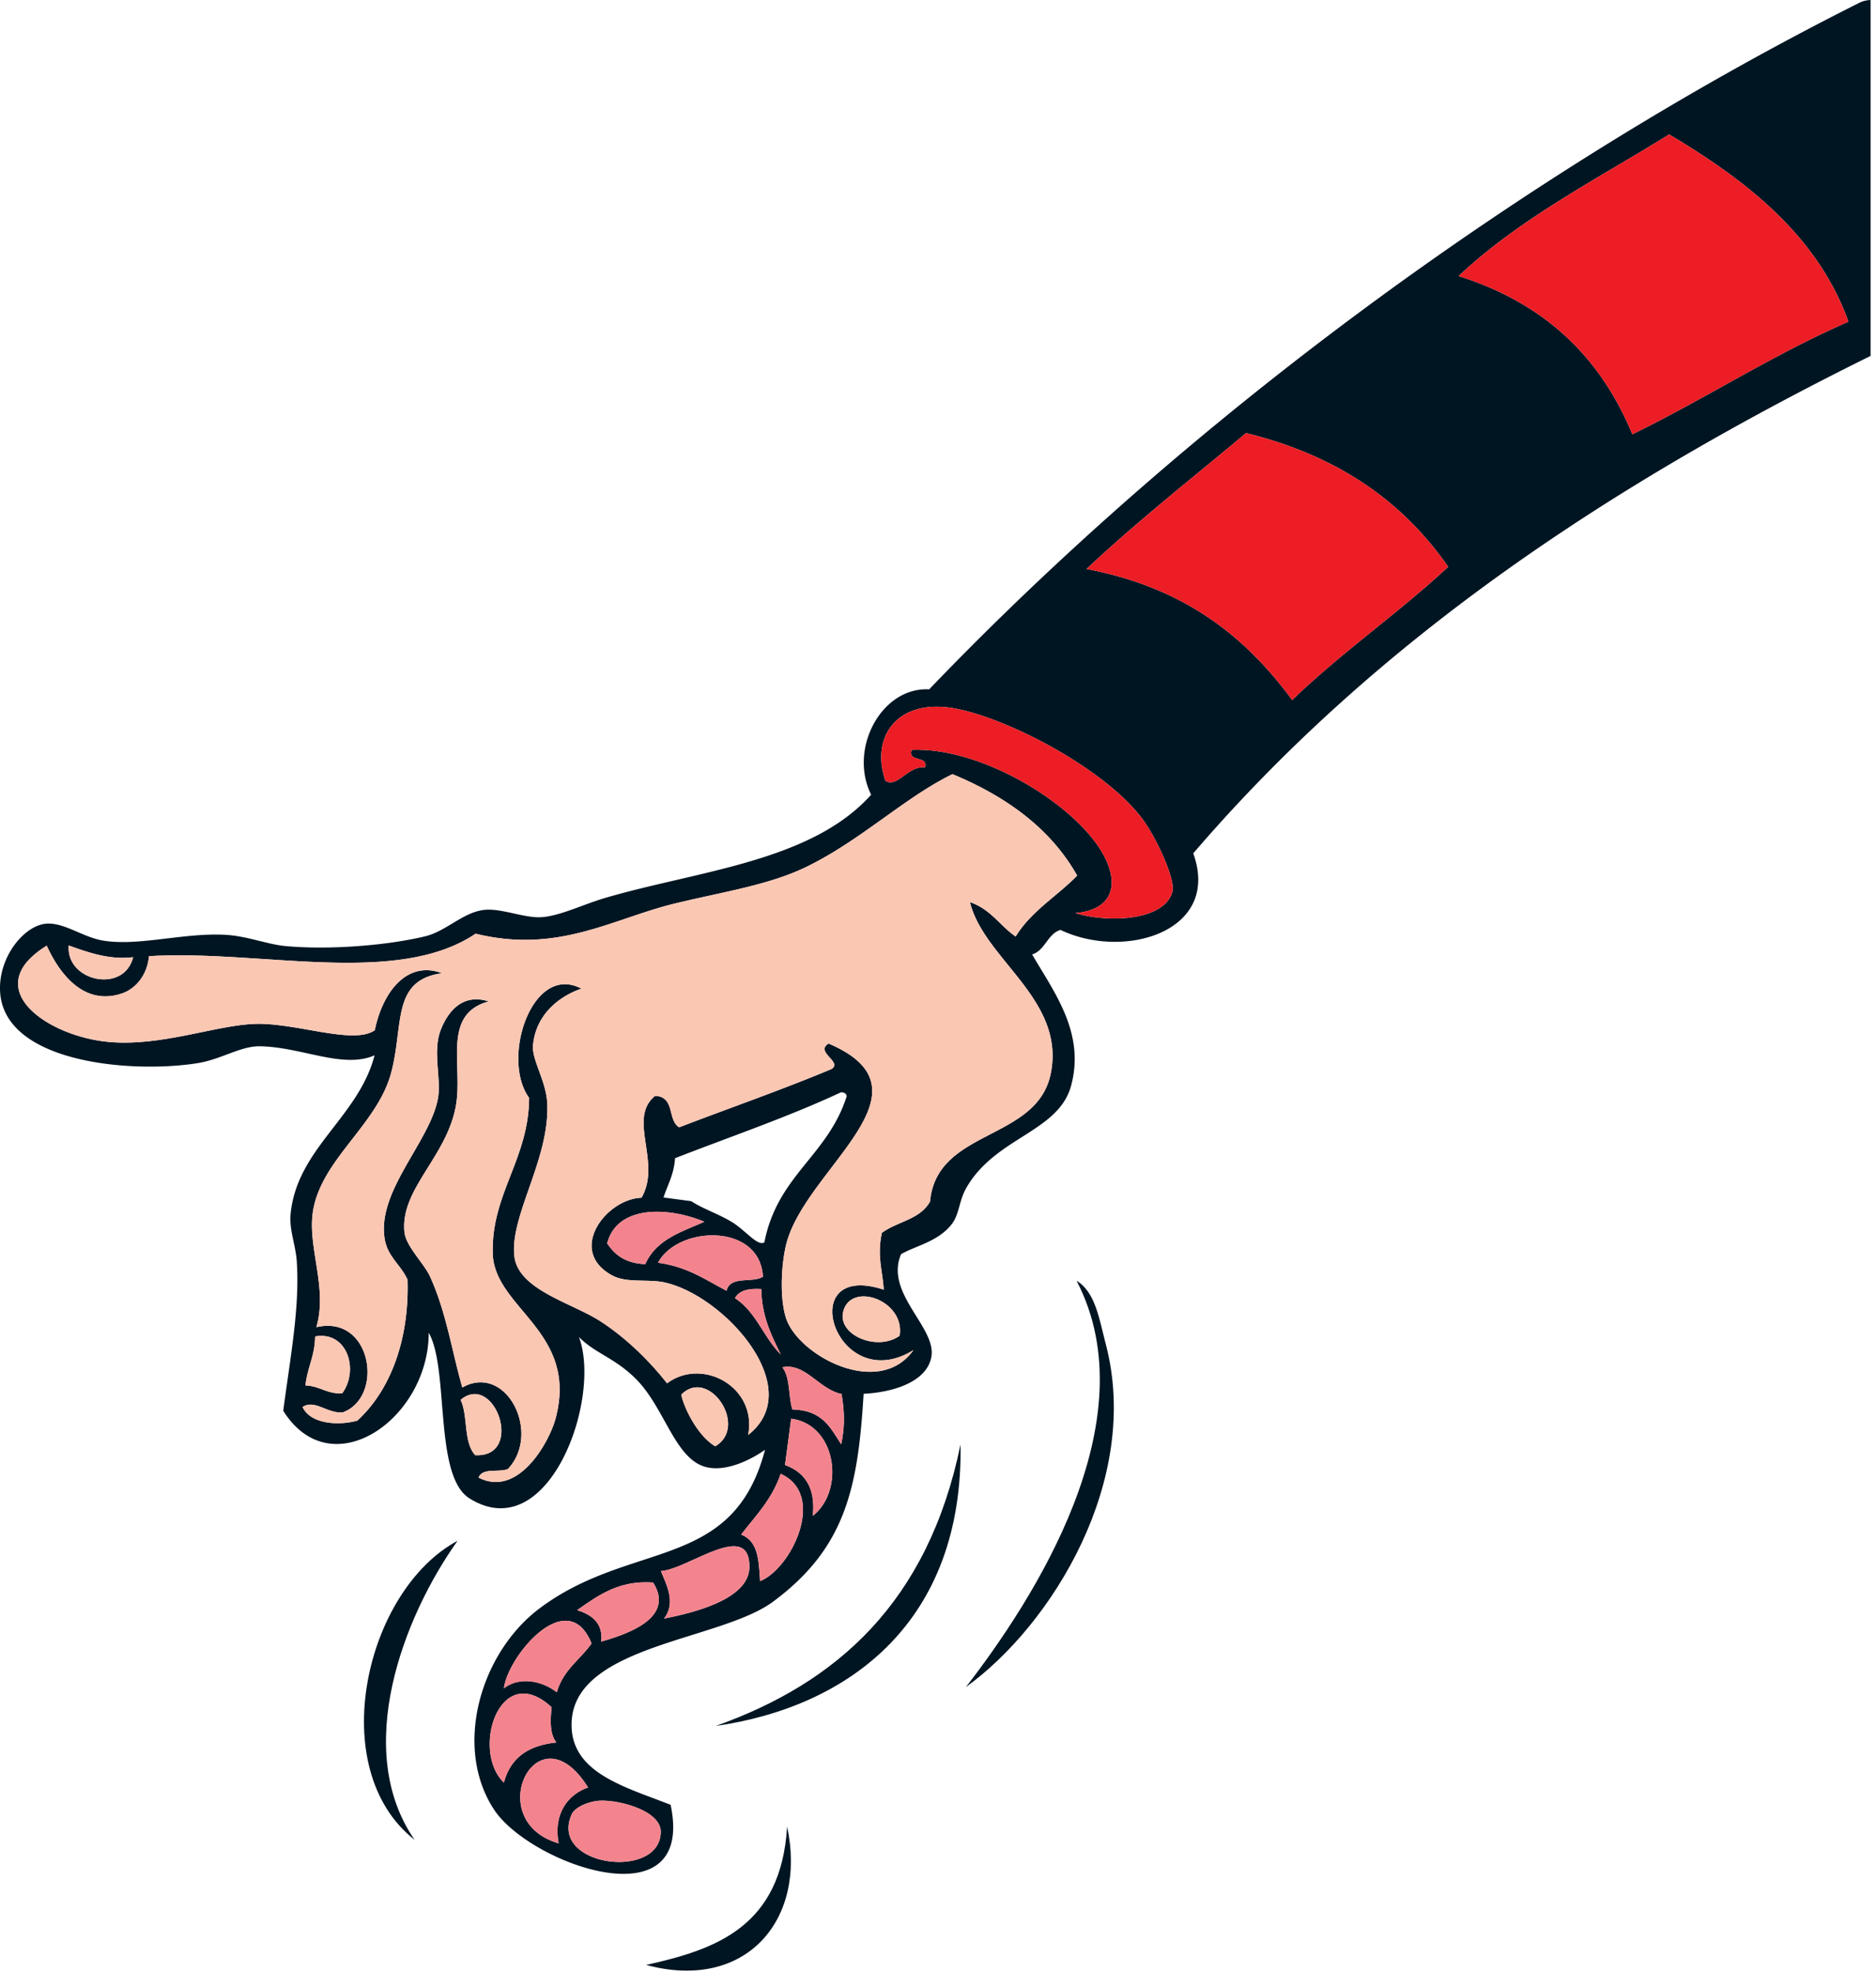
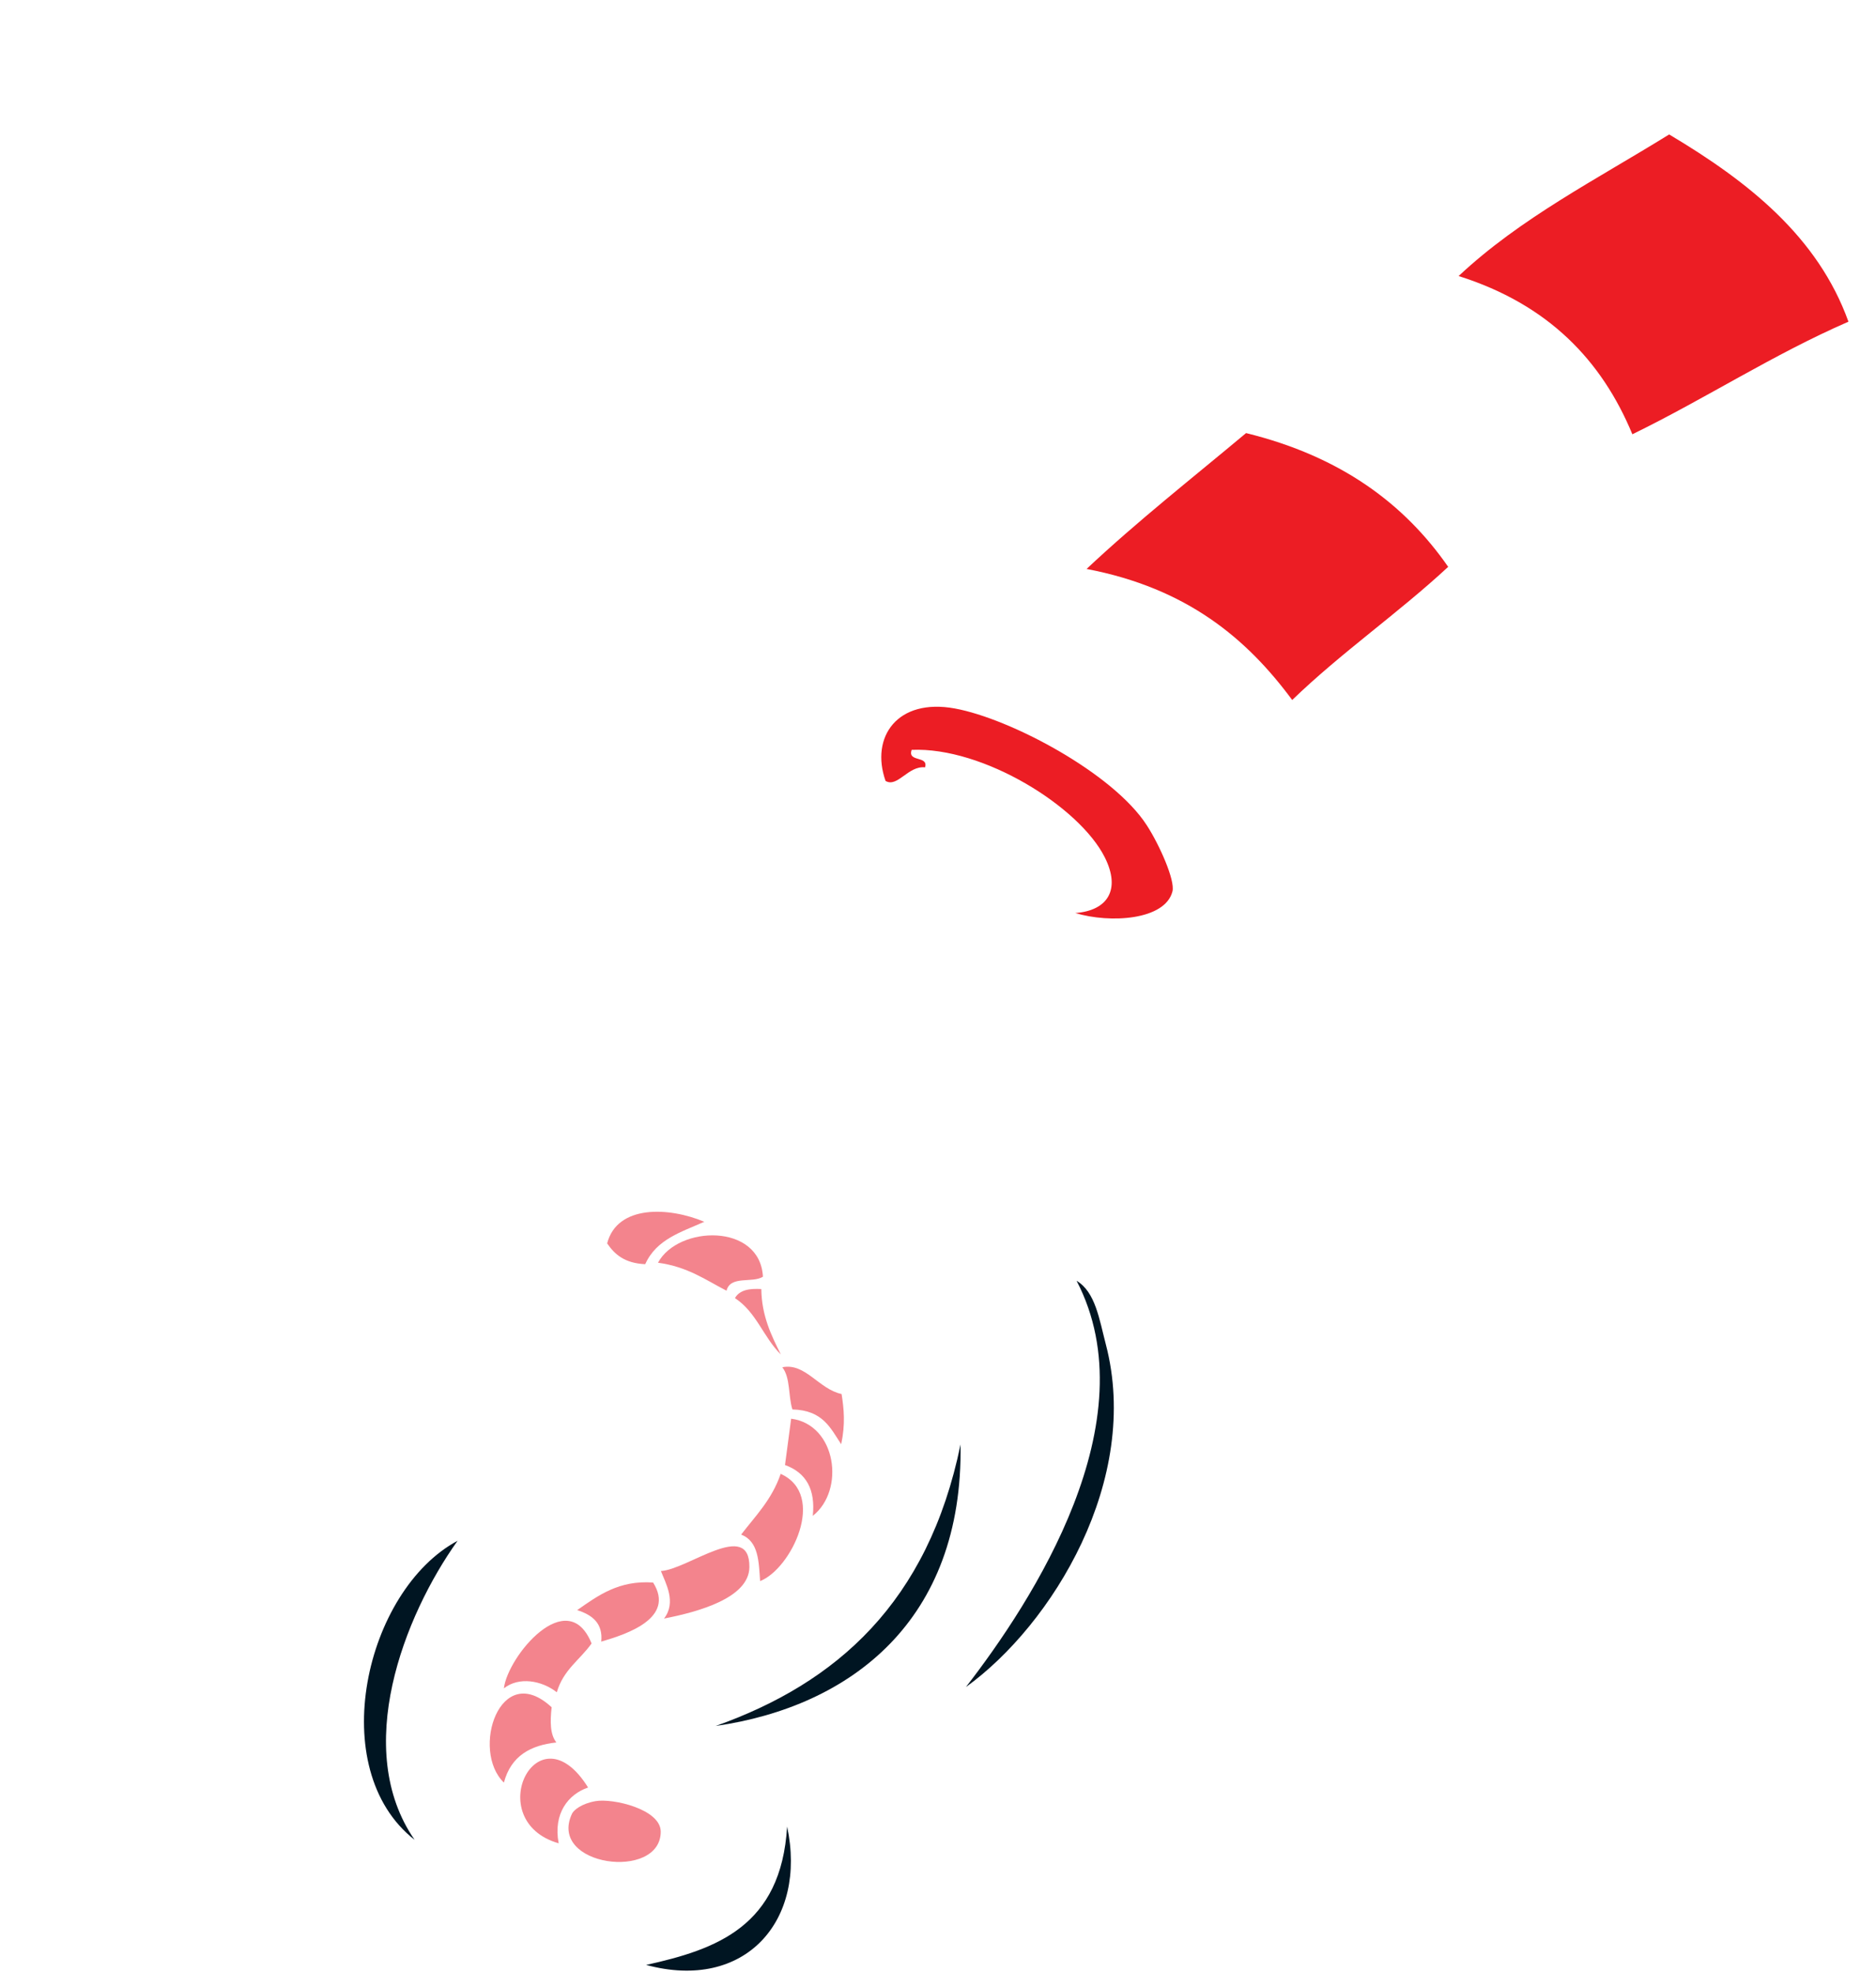
<svg xmlns="http://www.w3.org/2000/svg" width="234" height="246" viewBox="0 0 234 246">
  <g fill="none" fill-rule="evenodd">
-     <path fill="#001522" d="M203.611 54.17c-3.81-9.19-10.469-16.199-21.67-19.737 7.715-7.244 17.27-12.085 26.259-17.663 9.914 5.903 18.557 12.78 22.364 23.356-9.429 4.103-17.804 9.58-26.953 14.044m-42.43 33.146c-5.659-7.66-13.11-13.949-25.647-16.348 6.372-5.987 13.217-11.356 19.892-16.946 11.866 2.916 19.772 8.855 25.211 16.683-6.269 5.82-13.292 10.655-19.456 16.611m-14.936 23.875c-.916 3.595-7.787 4.008-12.117 2.698 4.029-.3 5.707-2.906 3.67-6.958-3.177-6.319-15.169-13.779-24.081-13.396-.562 1.583 2.123.682 1.669 2.18-2.114-.228-3.434 2.573-4.928 1.696-1.929-5.492 1.477-10.356 8.65-9.036 6.902 1.267 19.717 8.046 23.926 14.553 1.596 2.46 3.56 6.888 3.211 8.263M38.1 172.814c.237-2.254 1.164-3.602 1.208-6.109 4.031-.716 5.51 4.22 3.364 7.11-2.012.04-2.727-.913-4.572-1m88.583-55.999c-1.988-1.36-3.084-3.403-5.698-4.287 1.746 7.162 11.907 12.084 10.091 21.331-1.675 8.533-14.237 6.867-15.068 16.022-1.263 2.264-4.101 2.475-6.007 3.9-.638 2.911.104 4.763.23 7.086-11.385-3.73-6.019 13.513 3.701 7.547-4.343 6.1-14.489.61-15.915-4.08-.782-2.564-.557-6.564.023-9.01 2.259-9.507 19.263-19.214 5.31-25.158-1.749 1.083 1.8 2.274.361 3.184-6.197 2.598-12.67 4.837-18.996 7.267-1.507-.92-.456-3.8-3.001-3.927-3.503 2.848.857 8.304-1.695 12.708-4.449.154-9.345 6.631-3.643 9.704 1.819.98 4.427.402 6.546.871 7.401 1.634 17.848 13.195 10.397 19.02 1.154-5.985-5.721-9.737-10.114-6.442-2.203-2.819-5.193-5.737-8.37-7.777-3.533-2.269-10.207-3.892-10.679-8.084-.57-5.07 4.418-12.08 4.105-19.048-.128-2.847-1.956-5.415-1.774-7.29.383-3.934 3.388-6.122 6.033-7.036-6.159-3.245-10.077 8.768-6.518 13.632-.051 7.646-4.728 11.96-4.54 19.382.17 6.906 10.765 9.733 7.831 20.638-.775 2.881-4.621 9.894-9.6 7.344.501-1.304 2.548-.586 3.669-1.08 4.2-4.466-.188-13.249-5.699-10.164-1.329-4.686-2.015-9.452-4.032-13.86-.74-1.62-3.005-3.748-3.182-5.52-.544-5.327 5.18-9.292 6.389-15.61.982-5.124-1.815-11.517 4.106-13.169-3.098-.982-4.958 1.015-5.955 3.518-1.075 2.697.083 6.134-.358 8.573-.978 5.398-7.638 11.53-6.649 17.535.369 2.246 1.968 3.157 2.851 5.082.241 7.782-2.312 13.987-6.261 17.584-2.336.656-5.842.443-6.83-1.693 1.497-1.009 3.1.843 5.009.668 5.217-1.907 3.638-12.249-3.289-10.628 1.411-4.85-1.033-9.772-.464-14.17.853-6.617 8.001-10.953 9.779-17.507 1.62-5.975-.004-11.61 6.364-12.477-4.515-1.68-7.476 2.58-8.393 7.112-2.64 1.853-9.687-.906-14.788-.795-4.878.107-11.739 2.836-18.328 2.262-7.708-.672-16.425-6.694-7.804-12.013 1.579 3.474 4.63 7.568 9.396 5.954 1.49-.505 3.111-2.054 3.362-4.646 13.733-.855 30.873 3.847 40.739-2.804 10.295 2.535 17.095-1.873 24.798-3.75 5.84-1.426 11.628-2.277 16.273-4.494 6.833-3.263 12.379-8.713 18.404-11.658 6.944 2.875 12.335 6.934 15.558 12.655-2.514 2.591-5.661 4.353-7.675 7.598m-14.471 49.802c-2.803 1.99-7.656-.07-7.06-2.9.836-3.973 7.794-1.555 7.06 2.9m-7.289 13.53c-1.32-1.988-2.276-4.25-6.084-4.337-.53-1.67-.234-3.97-1.258-5.263 2.882-.585 4.548 2.74 7.392 3.336.296 1.848.487 3.78-.05 6.263m-3.541 8.934c.342-3.26-.803-5.38-3.465-6.34l.766-5.777c5.661.738 6.757 8.937 2.699 12.117m-6.421-28.289c.043 3.313 1.227 5.748 2.439 8.164-2.173-2.142-3.045-5.279-5.725-7.032.582-1.048 1.842-1.21 3.286-1.132m.204-1.538c-1.319.836-4.062-.188-4.543 1.745-2.611-1.344-4.837-2.986-8.547-3.49 2.495-4.656 12.721-4.988 13.09 1.745m-12.401-9.882c.51-1.598 1.295-2.833 1.438-4.904 6.926-2.7 14.063-5.124 20.69-8.217.455-.003.674.176.719.488-2.365 7.457-8.621 9.828-10.268 18.228-.844.522-2.307-1.45-3.978-2.49-1.674-1.04-3.732-1.706-5.134-2.644a2288.02 2288.02 0 0 0-3.467-.46m5.086 3.026c-2.833 1.275-5.963 2.157-7.367 5.29-2.571-.11-3.821-1.228-4.751-2.592 1.259-4.85 7.707-4.55 12.118-2.698m6.961 44.821c-.175-2.404-.162-4.946-2.363-5.802 1.787-2.335 3.823-4.343 4.929-7.574 5.812 2.626 1.308 11.86-2.566 13.376m-11.987 4.673c1.585-2.036.194-4.432-.386-5.929 3.333-.175 11.094-6.522 11.035-.49-.034 3.851-6.368 5.588-10.649 6.42m-7.83 2.876c.233-2.253-1.084-3.323-3.002-3.928 2.63-1.835 5.205-3.743 9.472-3.442 2.811 4.458-3.327 6.454-6.47 7.37m-5.543 6.316c-1.91-1.485-4.716-1.966-6.599-.489.482-4.022 7.952-12.992 10.937-5.597-1.437 2.04-3.508 3.252-4.338 6.086m3.902 11.883c-2.482.843-4.372 3.25-3.669 6.96-9.721-2.799-2.663-17.135 3.669-6.96m.949 1.695c2.148-.37 8.122 1.008 8.115 3.822-.022 6.161-14.161 4.318-11.066-2.255.209-.442 1.167-1.257 2.951-1.567m-11.449-2.309c-4.157-4.002-.504-15.388 5.955-9.397-.195 1.763-.208 3.387.592 4.391-3.193.346-5.655 1.65-6.547 5.006m26.362-41.948c-2.218-1.305-3.92-4.836-4.238-6.444 3.449-3.493 8.434 3.99 4.238 6.444m-31.757-5.798c4.257-3.543 8.006 7.21 1.822 6.905-1.506-1.615-.872-4.865-1.822-6.905M16.61 119.396c-1.168 4.63-8.42 2.994-8.035-1.46 2.444.89 5.174 1.83 8.035 1.46M231.942.337c-42.173 21.17-83.726 51.962-116.044 85.65-5.966-.312-10.078 7.436-7.238 13.143-7.451 8.338-21.491 9.467-33.06 12.841-2.896.843-5.834 2.335-8.164 2.44-2.106.094-4.818-1.103-6.93-.924-2.664.225-4.832 2.678-7.497 3.312-4.773 1.14-11.899 1.715-17.404 1.21-2.315-.214-4.851-1.288-7.648-1.412-5.199-.229-10.609 1.427-14.993.746-2.618-.406-4.902-2.282-7.162-2.129-2.708.183-5.904 4-5.799 8.241.216 9.124 16.328 10.485 24.644 9.16 2.912-.464 5.36-2.132 7.727-2.105 5.213.06 10.387 2.87 14.347 1.128-1.996 7.72-9.655 11.59-10.47 19.767-.2 2.006.637 3.88.77 5.98.372 5.782-.797 11.802-1.69 18.588 5.965 9.55 18.143 1.03 18.146-9.733 2.592 4.565.597 17.86 5.085 20.664 9.869 6.167 16.537-12.448 13.654-20.128 2.057 2.085 4.47 2.576 7.138 5.263 3.583 3.61 4.841 9.995 8.731 10.961 2.665.661 5.872-1.115 7.339-2.158-3.991 15.248-16.662 11.197-28.105 19.77-7.403 5.545-10.812 17.3-5.697 25.107 4.444 6.778 25.166 14.285 22.026-.594-5.879-2.3-12.563-4.039-12.349-10.267.335-9.684 18.534-10.185 25.13-15.072 9.101-6.74 10.589-14.3 11.293-25.928 4.08-.212 8.05-1.676 8.47-4.75.492-3.619-5.85-7.847-3.803-12.655 1.655-1.023 4.687-1.542 6.393-3.85.888-1.204.837-2.854 1.772-4.468 3.664-6.345 11.517-6.908 13.063-12.759 1.727-6.538-2.068-11.514-4.88-16.327 1.607-.46 1.937-2.593 3.545-3.055 7.95 3.8 20.065.212 16.557-9.552 23.25-27.103 52.576-46.263 84.484-62.047V0a3.418 3.418 0 0 0-1.381.337" />
    <path fill="#001522" d="M134.287 159.762c9.128 17.522-5.514 39.965-13.804 50.674 10.814-7.805 21.867-25.876 17.452-42.742-.811-3.098-1.298-6.54-3.648-7.932M89.27 215.292c16.87-2.432 30.89-13.163 30.542-35.12-4.05 19.722-15.49 29.782-30.543 35.12M51.715 229.493c-7.793-11.274-1.368-27.87 5.36-37.3-11.53 6.178-16.65 28.468-5.36 37.3M80.595 245.098c12.37 3.355 20.094-5.553 17.584-17.255-.744 12.445-8.804 15.318-17.584 17.255" />
    <path fill="#F3848D" d="M97.4 168.956c-1.212-2.416-2.396-4.852-2.439-8.164-1.444-.078-2.704.084-3.286 1.132 2.68 1.753 3.552 4.89 5.725 7.032M95.165 159.254c-.37-6.733-10.595-6.4-13.09-1.746 3.71.505 5.937 2.147 8.547 3.491.48-1.933 3.225-.909 4.543-1.745M68.808 212.958c-6.459-5.99-10.112 5.395-5.955 9.396.892-3.356 3.353-4.659 6.547-5.005-.8-1.004-.787-2.628-.592-4.39M71.351 226.23c-3.096 6.574 11.044 8.417 11.065 2.257.008-2.815-5.966-4.193-8.114-3.822-1.784.309-2.742 1.125-2.95 1.566" />
    <path fill="#F3848D" d="M69.684 229.928c-.703-3.709 1.187-6.116 3.67-6.959-6.333-10.175-13.392 4.161-3.67 6.96" />
    <path fill="#EC1D24" d="M208.2 16.77c-8.99 5.578-18.544 10.419-26.26 17.663 11.202 3.538 17.862 10.546 21.67 19.737 9.15-4.463 17.526-9.941 26.954-14.044-3.806-10.576-12.45-17.453-22.364-23.356" />
    <path fill="#F3848D" d="M62.852 210.597c1.883-1.477 4.688-.996 6.6.49.83-2.835 2.9-4.047 4.337-6.087-2.985-7.395-10.456 1.576-10.937 5.597M75.732 155.097c.93 1.364 2.18 2.481 4.751 2.592 1.404-3.133 4.534-4.015 7.367-5.289-4.41-1.854-10.859-2.154-12.118 2.697" />
    <path fill="#EC1D24" d="M119.108 88.375c-7.173-1.32-10.579 3.544-8.65 9.036 1.494.877 2.814-1.924 4.928-1.696.453-1.498-2.231-.597-1.669-2.18 8.912-.383 20.904 7.077 24.081 13.396 2.037 4.052.359 6.658-3.67 6.958 4.33 1.31 11.201.897 12.117-2.698.349-1.376-1.616-5.803-3.211-8.263-4.209-6.507-17.024-13.286-23.926-14.553" />
    <path fill="#F3848D" d="M71.992 200.842c1.918.605 3.235 1.675 3.002 3.928 3.144-.916 9.28-2.91 6.47-7.369-4.267-.302-6.842 1.606-9.472 3.441" />
    <path fill="#EC1D24" d="M155.426 54.022c-6.676 5.59-13.52 10.959-19.893 16.946 12.538 2.4 19.99 8.689 25.648 16.348 6.164-5.955 13.186-10.791 19.456-16.61-5.44-7.83-13.346-13.768-25.21-16.684" />
    <path fill="#F3848D" d="M82.438 195.964c.58 1.497 1.971 3.893.386 5.93 4.281-.832 10.615-2.569 10.65-6.42.058-6.03-7.703.315-11.036.49" />
    <path fill="#F3848D" d="M97.377 183.844c-1.105 3.231-3.142 5.24-4.93 7.574 2.202.856 2.19 3.4 2.365 5.802 3.874-1.516 8.377-10.75 2.565-13.376" />
    <path fill="#F3848D" d="M98.683 176.964c-.255 1.927-.51 3.852-.767 5.777 2.663.96 3.808 3.08 3.466 6.34 4.058-3.179 2.962-11.379-2.699-12.117" />
    <path fill="#F3848D" d="M97.58 170.548c1.025 1.292.73 3.593 1.259 5.263 3.808.086 4.764 2.35 6.084 4.336.537-2.484.346-4.415.05-6.263-2.844-.596-4.51-3.92-7.392-3.336" />
-     <path fill="#FAC7B3" d="M84.977 173.963c.317 1.608 2.02 5.14 4.237 6.444 4.197-2.455-.788-9.937-4.237-6.444M16.61 119.396c-2.861.369-5.591-.57-8.035-1.46-.385 4.454 6.867 6.09 8.035 1.46M57.458 174.61c.95 2.04.316 5.289 1.822 6.904 6.184.306 2.436-10.448-1.822-6.904M39.308 166.706c-.044 2.507-.972 3.854-1.208 6.108 1.845.089 2.56 1.04 4.571 1 2.147-2.89.667-7.825-3.363-7.108" />
-     <path fill="#FAC7B3" d="M118.8 96.563c-6.025 2.945-11.57 8.396-18.404 11.658-4.646 2.217-10.434 3.069-16.274 4.494-7.703 1.877-14.503 6.285-24.798 3.75-9.866 6.652-27.005 1.95-40.739 2.804-.25 2.593-1.872 4.142-3.36 4.647-4.768 1.614-7.819-2.481-9.398-5.955-8.62 5.32.096 11.34 7.804 12.013 6.59.574 13.45-2.154 18.328-2.262 5.102-.111 12.15 2.649 14.788.795.917-4.532 3.878-8.792 8.394-7.112-6.368.867-4.744 6.502-6.364 12.478-1.779 6.553-8.926 10.889-9.78 17.506-.568 4.399 1.875 9.32.464 14.17 6.928-1.621 8.507 8.72 3.29 10.628-1.909.175-3.513-1.676-5.01-.668.99 2.136 4.495 2.349 6.83 1.694 3.95-3.598 6.502-9.802 6.261-17.584-.883-1.925-2.48-2.836-2.85-5.082-.99-6.006 5.671-12.137 6.648-17.536.441-2.44-.717-5.875.358-8.573.998-2.503 2.858-4.5 5.956-3.517-5.92 1.65-3.124 8.045-4.107 13.169-1.209 6.317-6.933 10.283-6.389 15.609.177 1.772 2.443 3.899 3.182 5.52 2.018 4.409 2.703 9.174 4.032 13.86 5.512-3.084 9.9 5.698 5.7 10.163-1.122.495-3.168-.223-3.669 1.08 4.978 2.552 8.825-4.462 9.6-7.343 2.934-10.905-7.66-13.731-7.832-20.637-.187-7.422 4.49-11.737 4.54-19.382-3.558-4.865.36-16.877 6.52-13.632-2.647.913-5.652 3.1-6.034 7.034-.182 1.876 1.646 4.444 1.774 7.29.312 6.97-4.676 13.979-4.106 19.049.472 4.192 7.147 5.815 10.68 8.085 3.177 2.039 6.166 4.958 8.37 7.776 4.393-3.295 11.268.457 10.114 6.443 7.451-5.826-2.997-17.387-10.398-19.021-2.118-.47-4.726.109-6.546-.871-5.7-3.072-.805-9.55 3.644-9.703 2.552-4.404-1.809-9.86 1.694-12.71 2.546.128 1.494 3.009 3.002 3.929 6.325-2.431 12.8-4.67 18.995-7.268 1.44-.91-2.109-2.1-.36-3.184 13.953 5.945-3.05 15.652-5.31 25.159-.58 2.445-.805 6.445-.023 9.009 1.426 4.69 11.571 10.18 15.915 4.08-9.72 5.966-15.086-11.277-3.7-7.546-.127-2.324-.87-4.175-.232-7.086 1.906-1.426 4.744-1.637 6.008-3.901.83-9.155 13.393-7.49 15.067-16.021 1.817-9.247-8.344-14.17-10.09-21.331 2.614.884 3.71 2.927 5.698 4.286 2.013-3.244 5.161-5.007 7.675-7.598-3.223-5.72-8.615-9.78-15.558-12.655" />
-     <path fill="#FAC7B3" d="M105.152 163.718c-.596 2.83 4.257 4.89 7.06 2.9.734-4.455-6.224-6.873-7.06-2.9" />
  </g>
</svg>